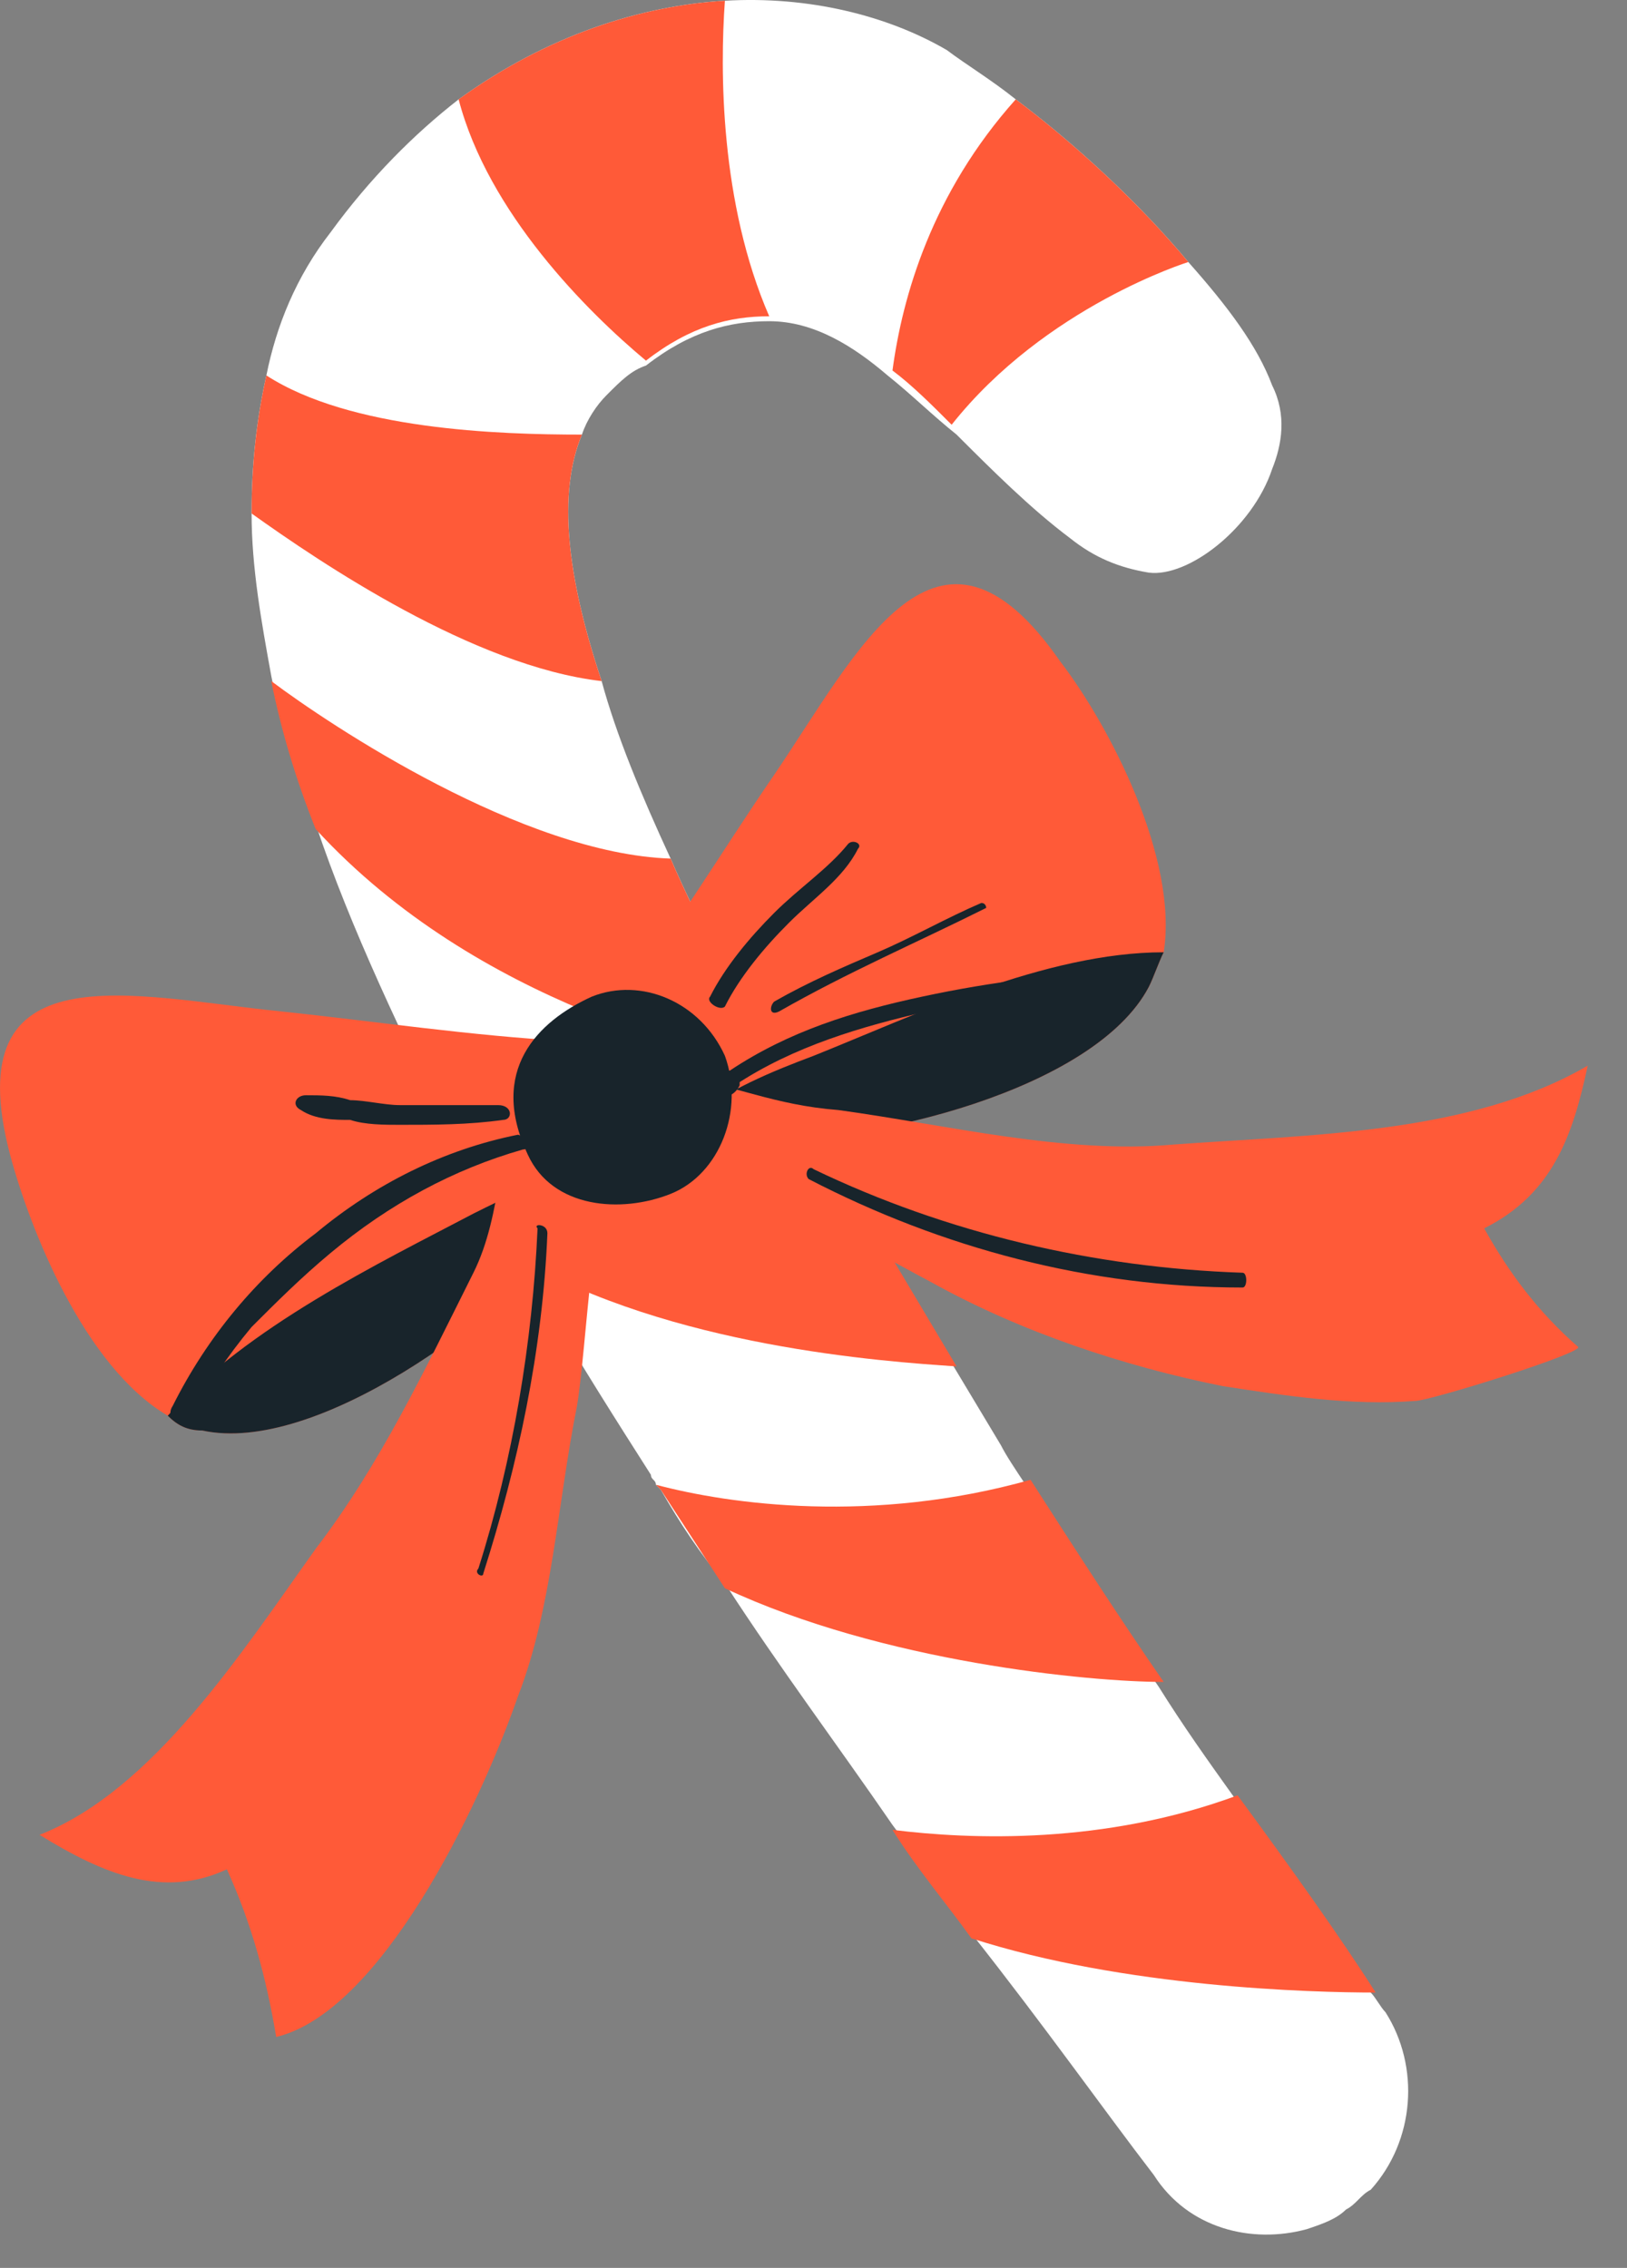
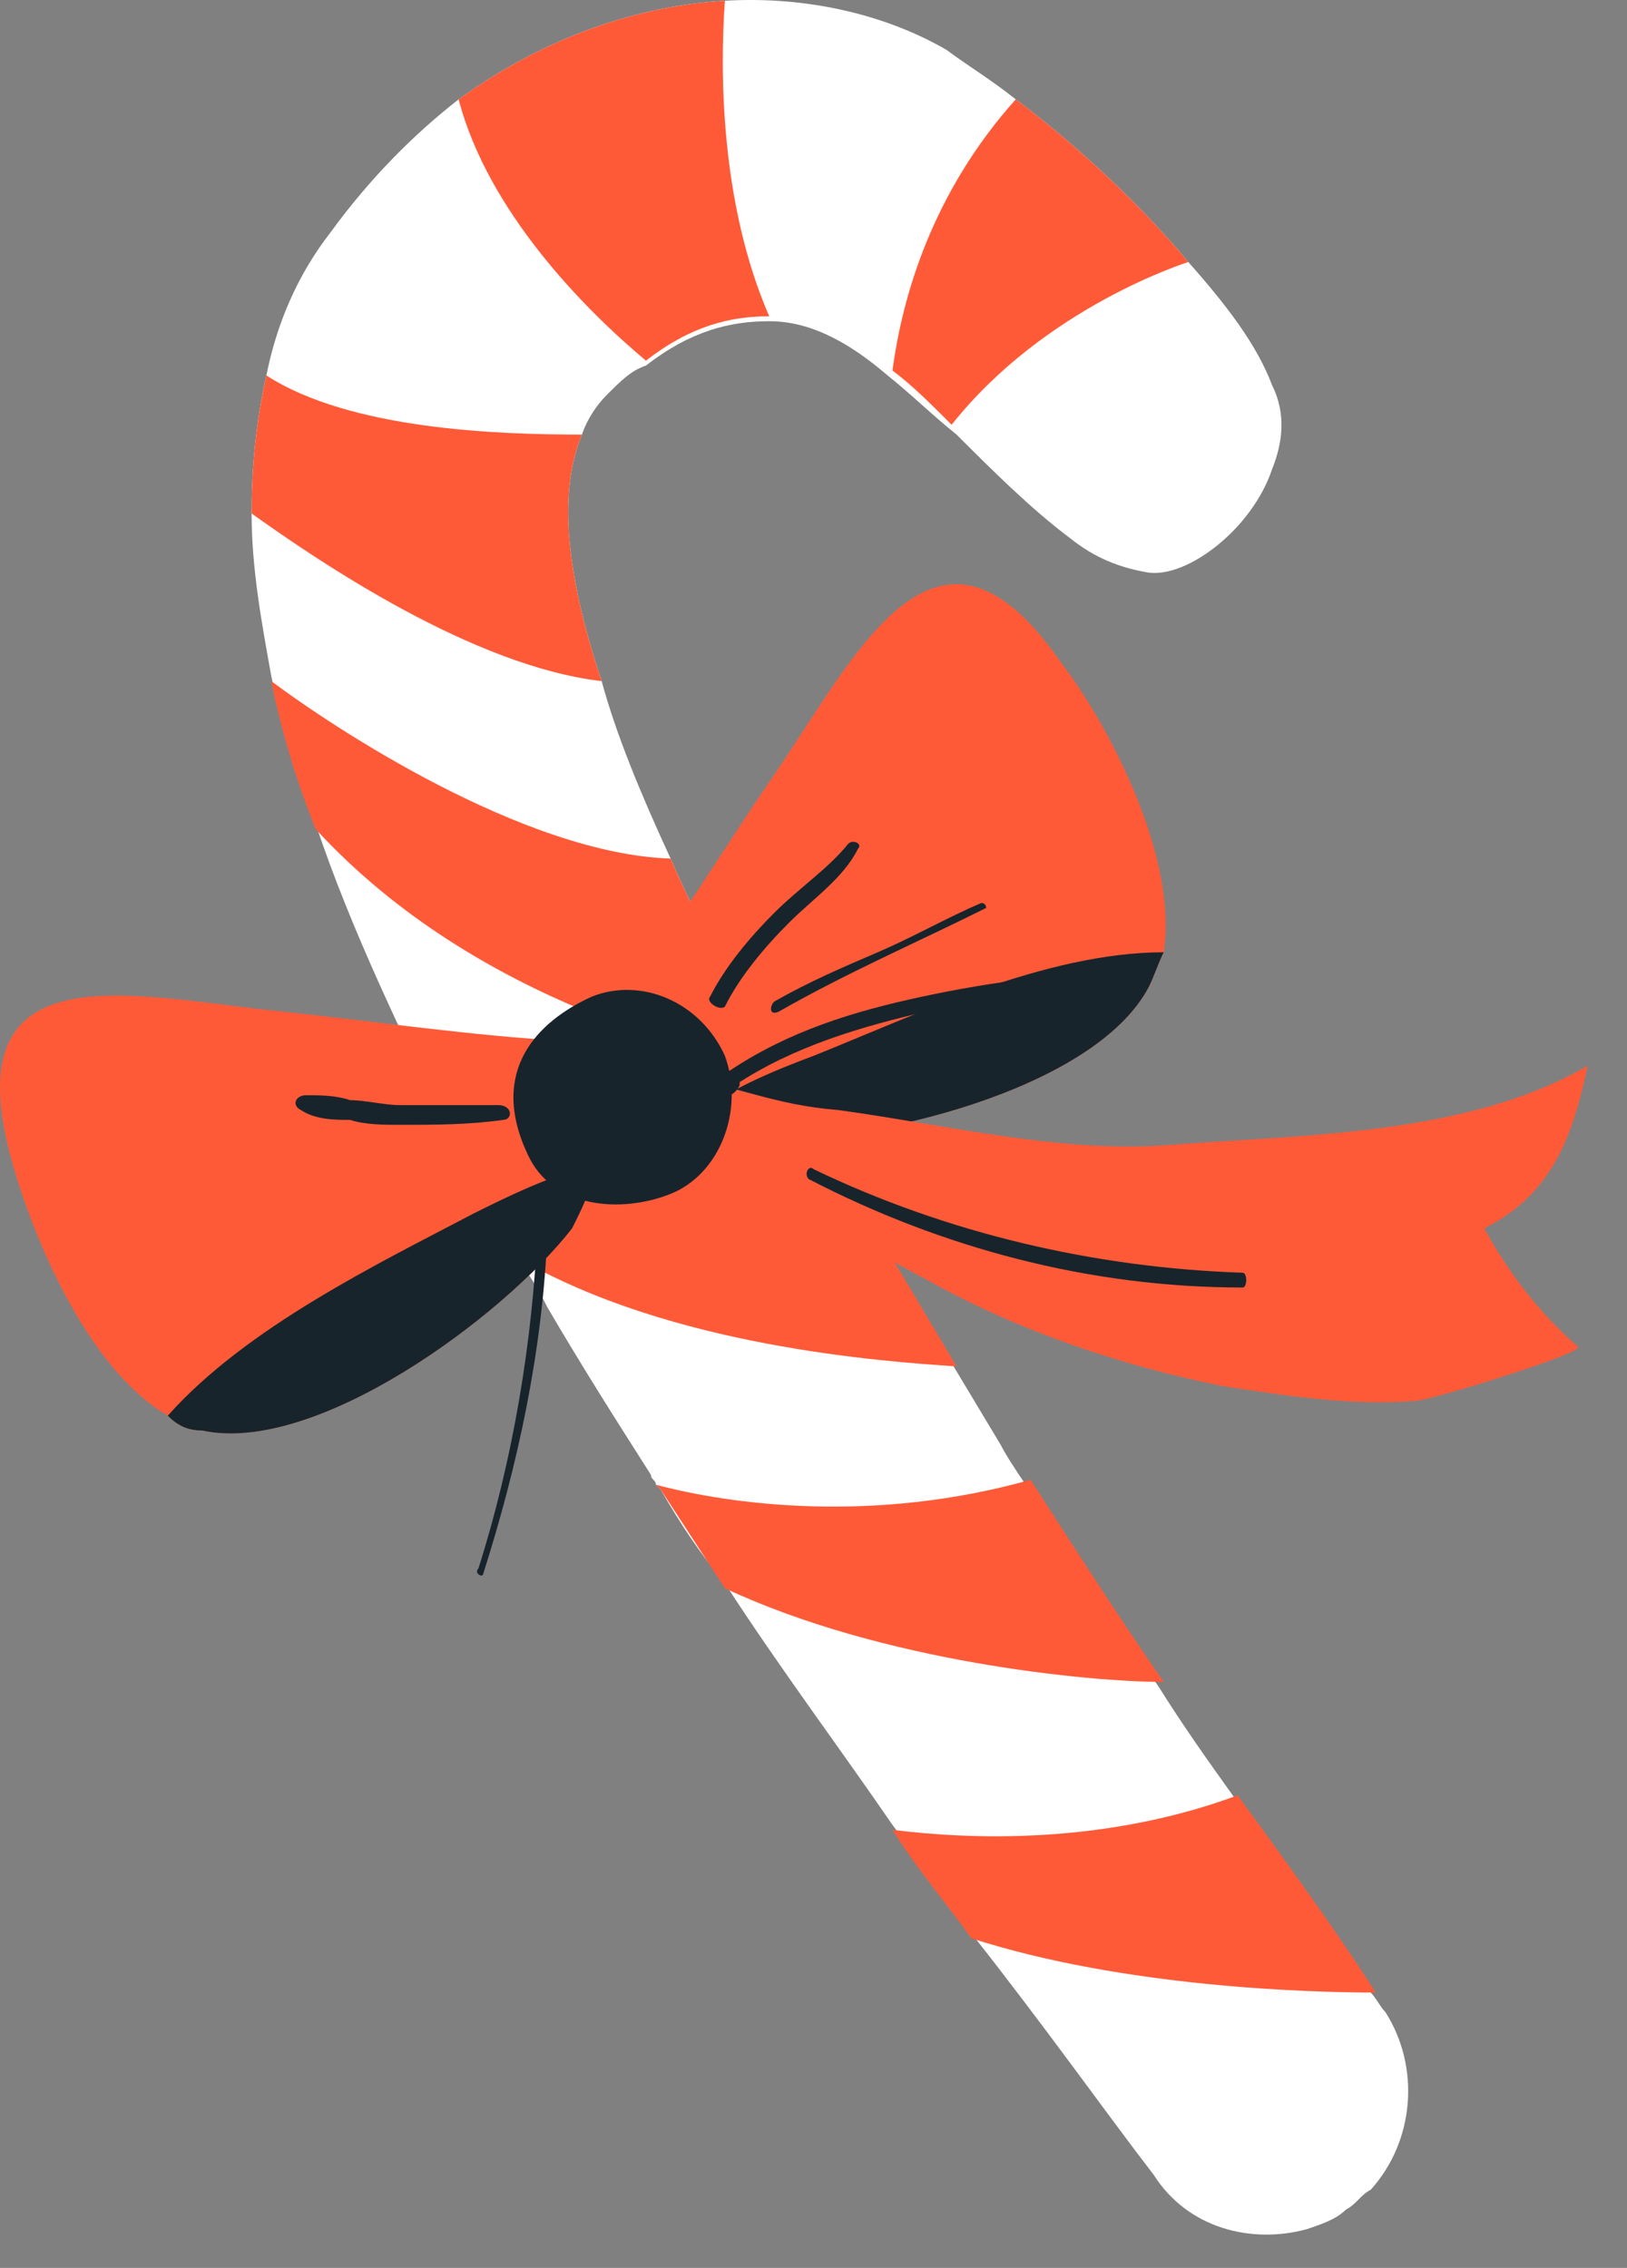
<svg xmlns="http://www.w3.org/2000/svg" width="33" height="46" viewBox="0 0 33 46" fill="none">
  <rect x="0" y="0" width="33" height="46" fill="#808080" stroke="none" />
  <path d="M26.503 45.215C26.802 45.115 27.102 45.015 27.302 44.815C27.503 44.715 27.602 44.515 27.802 44.415C28.703 43.415 28.802 41.915 28.102 40.815C28.003 40.715 27.902 40.515 27.802 40.415C27.102 39.315 26.102 37.915 25.003 36.415C24.503 35.715 24.003 35.015 23.503 34.215C22.602 32.915 21.703 31.515 20.802 30.115C20.602 29.815 20.402 29.515 20.302 29.315C20.003 28.815 19.703 28.315 19.402 27.815C18.802 26.815 18.102 25.715 17.503 24.715C17.302 24.315 17.102 23.915 16.802 23.615C16.402 23.015 16.102 22.415 15.803 21.715C15.002 20.215 14.203 18.815 13.602 17.415C13.002 16.115 12.502 14.915 12.203 13.815C11.502 11.715 11.303 10.015 11.803 8.815C11.902 8.515 12.102 8.215 12.303 8.015C12.602 7.715 12.803 7.515 13.102 7.415C14.002 6.715 14.803 6.515 15.602 6.515C16.503 6.515 17.302 7.015 18.003 7.615C18.503 8.015 18.902 8.415 19.402 8.815C20.102 9.515 20.902 10.315 21.703 10.915C22.203 11.315 22.703 11.515 23.302 11.615C24.102 11.715 25.402 10.715 25.802 9.515C26.003 9.015 26.102 8.415 25.802 7.815C25.503 7.015 24.902 6.215 24.102 5.315C23.102 4.115 21.802 2.915 20.602 2.015C20.102 1.615 19.602 1.315 19.203 1.015C18.003 0.315 16.402 -0.085 14.703 0.015C13.002 0.115 11.102 0.715 9.303 2.015C8.403 2.715 7.503 3.615 6.703 4.715C6.003 5.615 5.603 6.615 5.403 7.615C5.203 8.515 5.103 9.415 5.103 10.415C5.103 11.515 5.303 12.615 5.503 13.715C5.703 14.715 6.003 15.715 6.403 16.715C7.103 18.815 8.203 21.115 9.303 23.315C9.703 24.015 10.102 24.815 10.502 25.515C10.703 25.815 10.902 26.115 11.102 26.515C11.803 27.715 12.502 28.815 13.203 29.915C13.203 30.015 13.303 30.015 13.303 30.115L13.402 30.215C13.803 30.915 14.203 31.515 14.703 32.115C15.803 33.815 17.003 35.415 18.102 37.015C18.703 37.815 19.203 38.515 19.703 39.215C21.203 41.115 22.402 42.815 23.402 44.115C24.102 45.215 25.402 45.515 26.503 45.215Z" fill="white" />
  <path d="M19.302 8.615C21.203 6.215 24.102 5.315 24.102 5.315C23.102 4.115 21.802 2.915 20.602 2.015C18.902 3.915 18.302 6.015 18.102 7.515C18.503 7.815 18.902 8.215 19.302 8.615Z" fill="#FF5A38" />
  <path d="M13.102 7.315C14.002 6.615 14.803 6.415 15.602 6.415C14.602 4.115 14.602 1.415 14.703 0.015C13.002 0.115 11.102 0.715 9.302 2.015C9.902 4.315 11.902 6.315 13.102 7.315Z" fill="#FF5A38" />
  <path d="M5.103 10.415C6.503 11.415 9.603 13.515 12.203 13.815C11.502 11.715 11.303 10.015 11.803 8.815C10.102 8.815 7.103 8.715 5.403 7.615C5.203 8.515 5.103 9.415 5.103 10.415Z" fill="#FF5A38" />
  <path d="M15.802 21.715C15.002 20.215 14.202 18.815 13.602 17.415C10.602 17.315 6.702 14.715 5.502 13.815C5.702 14.815 6.002 15.815 6.402 16.815C9.702 20.415 14.502 21.415 15.802 21.715Z" fill="#FF5A38" />
  <path d="M9.302 23.415C10.502 23.615 13.602 24.015 16.902 23.515L19.402 27.715C17.902 27.615 13.602 27.315 10.502 25.515L9.302 23.415Z" fill="#FF5A38" />
  <path d="M14.703 32.215C17.902 33.715 22.102 34.115 23.602 34.115C22.703 32.815 21.802 31.415 20.902 30.015C17.703 30.915 14.803 30.515 13.303 30.115L13.402 30.215L14.703 32.215Z" fill="#FF5A38" />
  <path d="M19.703 39.315C22.802 40.315 26.602 40.415 27.902 40.415C27.203 39.315 26.203 37.915 25.102 36.415C22.402 37.415 19.703 37.315 18.102 37.115C18.602 37.915 19.203 38.615 19.703 39.315Z" fill="#FF5A38" />
  <path d="M14.003 22.715C14.403 22.915 14.903 23.115 15.303 23.115C17.603 23.215 22.203 22.115 23.303 20.015C23.403 19.815 23.503 19.515 23.603 19.315C23.903 17.415 22.503 14.715 21.503 13.415C19.003 9.815 17.403 13.215 15.703 15.715C14.603 17.315 13.603 19.015 12.403 20.515C12.403 21.415 13.103 22.315 14.003 22.715Z" fill="#FF5A38" />
  <path d="M14.002 22.715C14.402 22.915 14.902 23.115 15.302 23.115C17.602 23.215 22.202 22.115 23.302 20.015C23.402 19.815 23.502 19.515 23.602 19.315C21.202 19.315 18.502 20.615 16.502 21.415C15.702 21.715 14.702 22.115 14.002 22.715Z" fill="#18242B" />
  <path d="M13.303 23.815C15.303 23.915 17.203 25.115 18.903 26.015C20.703 27.015 22.803 27.715 24.803 28.115C26.103 28.315 27.403 28.515 28.703 28.415C29.003 28.415 32.203 27.415 32.003 27.315C31.203 26.615 30.603 25.815 30.103 24.915C31.503 24.215 31.903 23.015 32.203 21.615C29.803 23.015 26.503 23.015 23.803 23.215C21.603 23.415 19.203 22.815 17.003 22.515C15.703 22.415 14.903 22.015 13.703 21.815C13.303 22.715 12.203 23.815 13.303 23.815Z" fill="#FF5A38" />
  <path d="M12.103 23.616C12.003 24.116 11.803 24.515 11.603 24.916C10.203 26.715 6.403 29.515 4.103 29.015C3.803 29.015 3.603 28.916 3.403 28.715C1.703 27.715 0.603 24.916 0.203 23.416C-0.897 19.215 2.703 20.215 5.703 20.515C7.603 20.715 9.603 21.015 11.503 21.116C12.103 21.515 12.303 22.616 12.103 23.616Z" fill="#FF5A38" />
  <path d="M12.103 23.615C12.003 24.115 11.803 24.515 11.603 24.915C10.203 26.715 6.403 29.515 4.103 29.015C3.803 29.015 3.603 28.915 3.403 28.715C5.003 26.915 7.703 25.615 9.603 24.615C10.203 24.315 11.203 23.815 12.103 23.615Z" fill="#18242B" />
-   <path d="M12.502 23.416C12.002 24.316 11.902 27.316 11.703 28.516C11.303 30.516 11.203 32.616 10.502 34.416C9.702 36.716 7.702 40.816 5.602 41.316C5.402 40.116 5.102 39.016 4.602 37.916C3.302 38.516 2.102 38.016 0.802 37.216C3.102 36.316 4.902 33.516 6.402 31.416C7.702 29.716 8.602 27.816 9.602 25.816C10.203 24.616 10.102 23.116 10.602 22.016C11.602 22.416 13.002 22.516 12.502 23.416Z" fill="#FF5A38" />
  <path d="M10.703 23.415C11.203 24.515 12.603 24.615 13.603 24.215C14.603 23.815 15.103 22.515 14.703 21.415C14.203 20.315 13.003 19.815 12.003 20.215C10.903 20.715 9.903 21.715 10.703 23.415Z" fill="#18242B" />
  <path d="M23.003 19.915C22.302 19.915 21.503 20.115 20.802 20.215C20.102 20.315 19.402 20.415 18.802 20.515C17.503 20.815 16.102 21.215 14.902 22.015L15.002 21.915C15.002 21.915 15.002 21.915 15.002 22.015C14.902 22.215 14.703 22.315 14.602 22.115C14.502 21.915 14.602 21.715 14.803 21.715C14.803 21.715 14.803 21.715 14.902 21.715H14.803C16.003 20.915 17.302 20.515 18.703 20.215C20.102 19.915 21.602 19.715 23.102 19.715C23.203 19.715 23.203 19.915 23.003 19.915Z" fill="#18242B" />
-   <path d="M10.603 23.316C9.203 23.716 7.903 24.416 6.703 25.416C6.103 25.916 5.603 26.416 5.103 26.916C4.603 27.516 4.203 28.116 3.903 28.716C3.803 29.016 3.303 28.816 3.503 28.516C4.203 27.116 5.203 25.916 6.403 25.016C7.603 24.016 9.003 23.316 10.503 23.016C10.603 23.016 10.803 23.316 10.603 23.316Z" fill="#18242B" />
  <path d="M10.203 22.715C9.503 22.815 8.803 22.815 8.103 22.815C7.803 22.815 7.403 22.815 7.103 22.715C6.803 22.715 6.403 22.715 6.103 22.515C5.903 22.415 6.003 22.215 6.203 22.215C6.503 22.215 6.803 22.215 7.103 22.315C7.403 22.315 7.803 22.415 8.103 22.415C8.803 22.415 9.403 22.415 10.103 22.415C10.403 22.415 10.403 22.715 10.203 22.715Z" fill="#18242B" />
  <path d="M14.402 20.216C14.703 19.616 15.203 19.016 15.703 18.516C16.203 18.016 16.802 17.616 17.203 17.116C17.302 17.016 17.503 17.116 17.402 17.216C17.102 17.816 16.503 18.216 16.003 18.716C15.502 19.216 15.002 19.816 14.703 20.416C14.602 20.516 14.303 20.316 14.402 20.216Z" fill="#18242B" />
  <path d="M15.703 20.315C16.403 19.915 17.103 19.615 17.803 19.315C18.503 19.015 19.203 18.615 19.903 18.315C20.003 18.315 20.003 18.415 20.003 18.415C18.603 19.115 17.203 19.715 15.803 20.515C15.603 20.615 15.603 20.415 15.703 20.315Z" fill="#18242B" />
  <path d="M16.503 23.715C19.203 25.015 22.203 25.715 25.203 25.815C25.302 25.815 25.302 26.115 25.203 26.115C22.102 26.115 19.102 25.315 16.402 23.915C16.302 23.815 16.402 23.615 16.503 23.715Z" fill="#18242B" />
  <path d="M11.103 25.015C11.003 27.415 10.503 29.715 9.803 31.915C9.803 32.015 9.603 31.915 9.703 31.815C10.403 29.615 10.803 27.215 10.903 24.915C10.803 24.815 11.103 24.815 11.103 25.015Z" fill="#18242B" />
</svg>